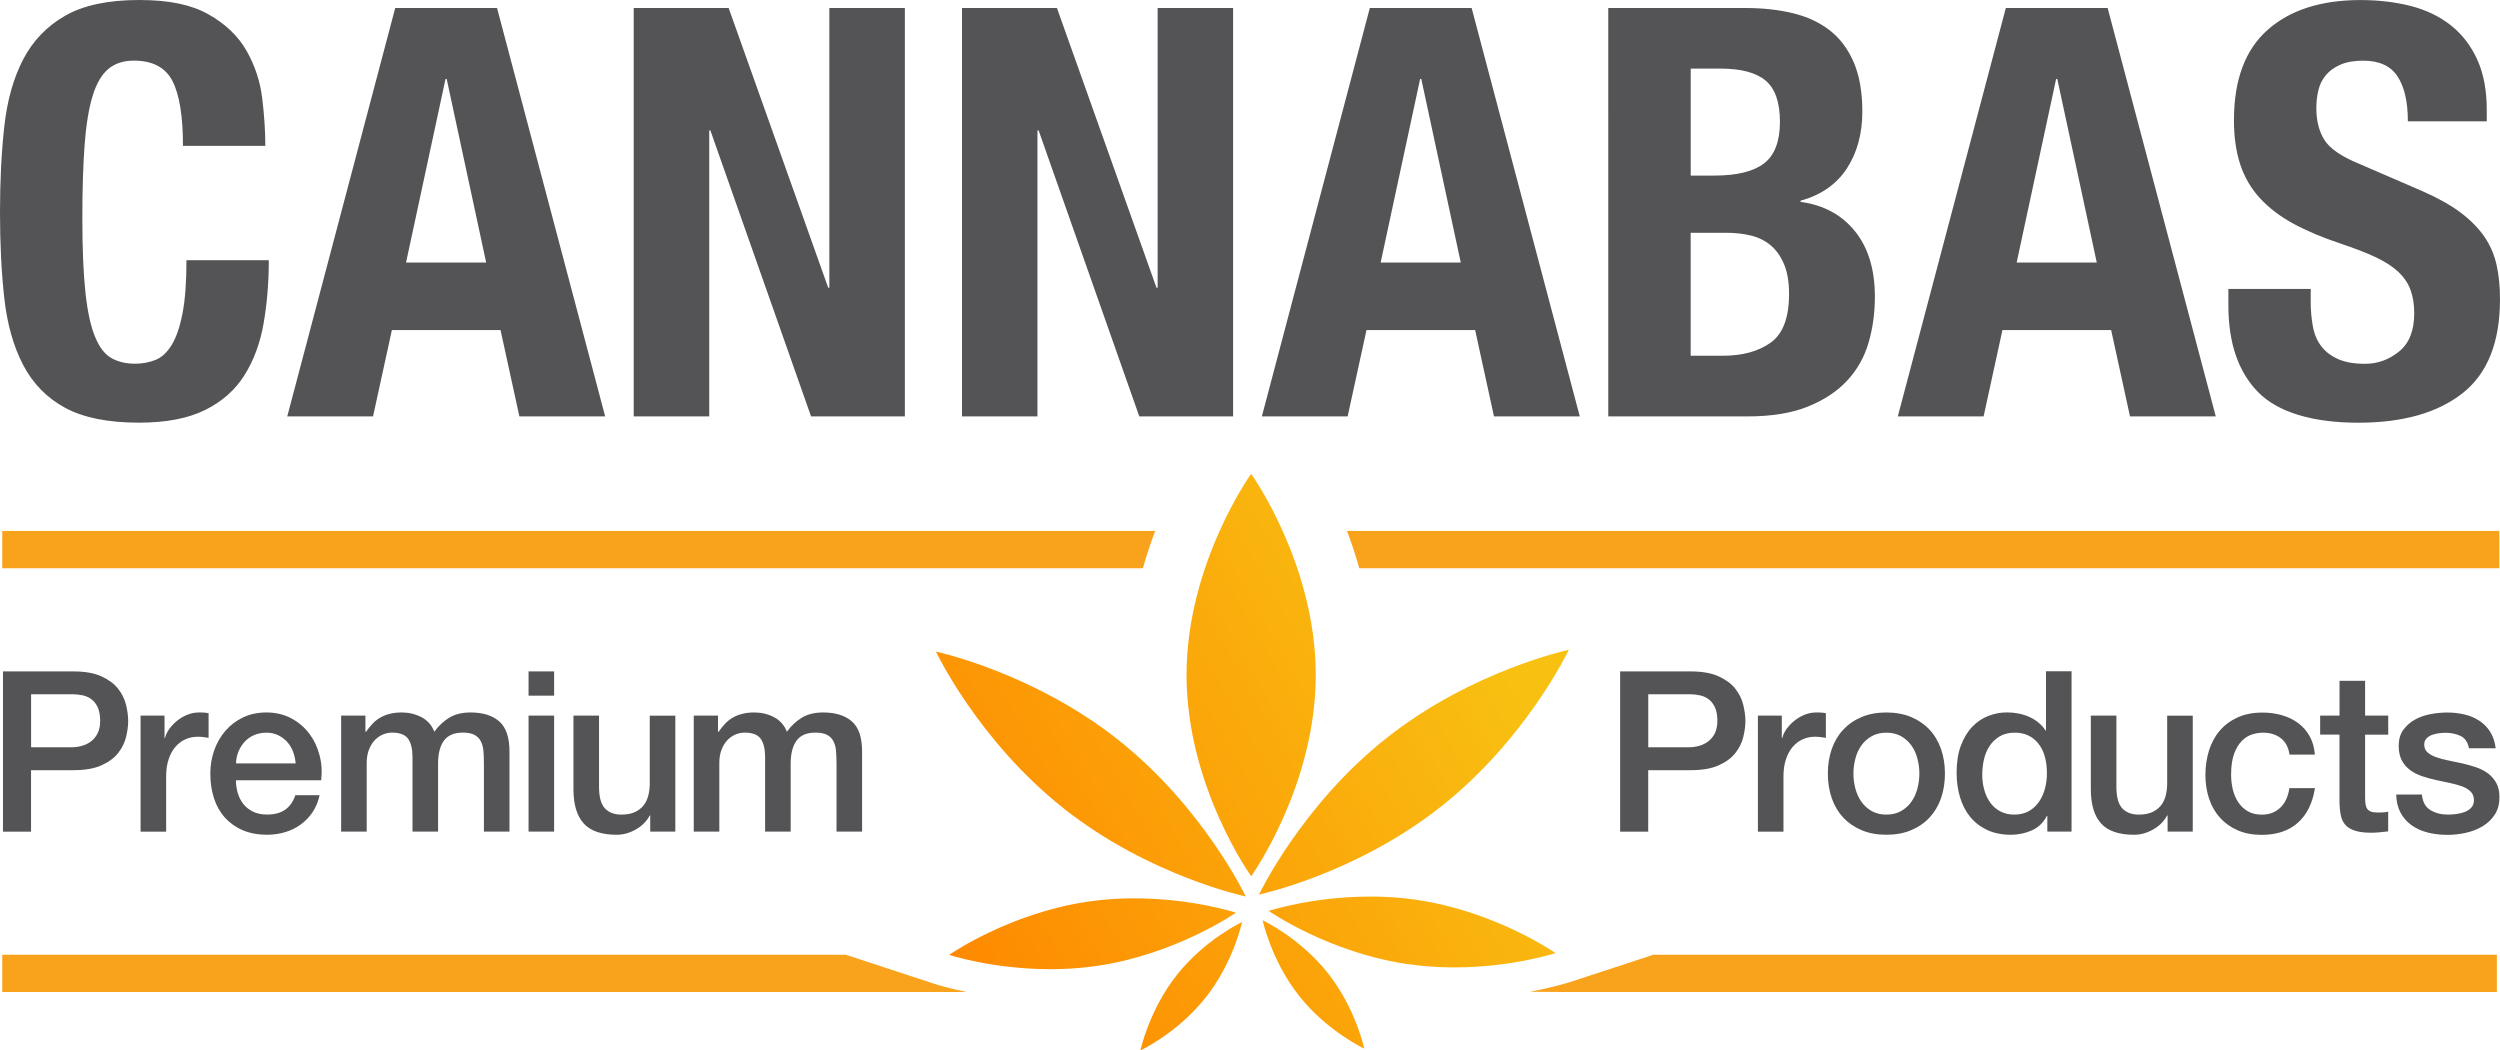
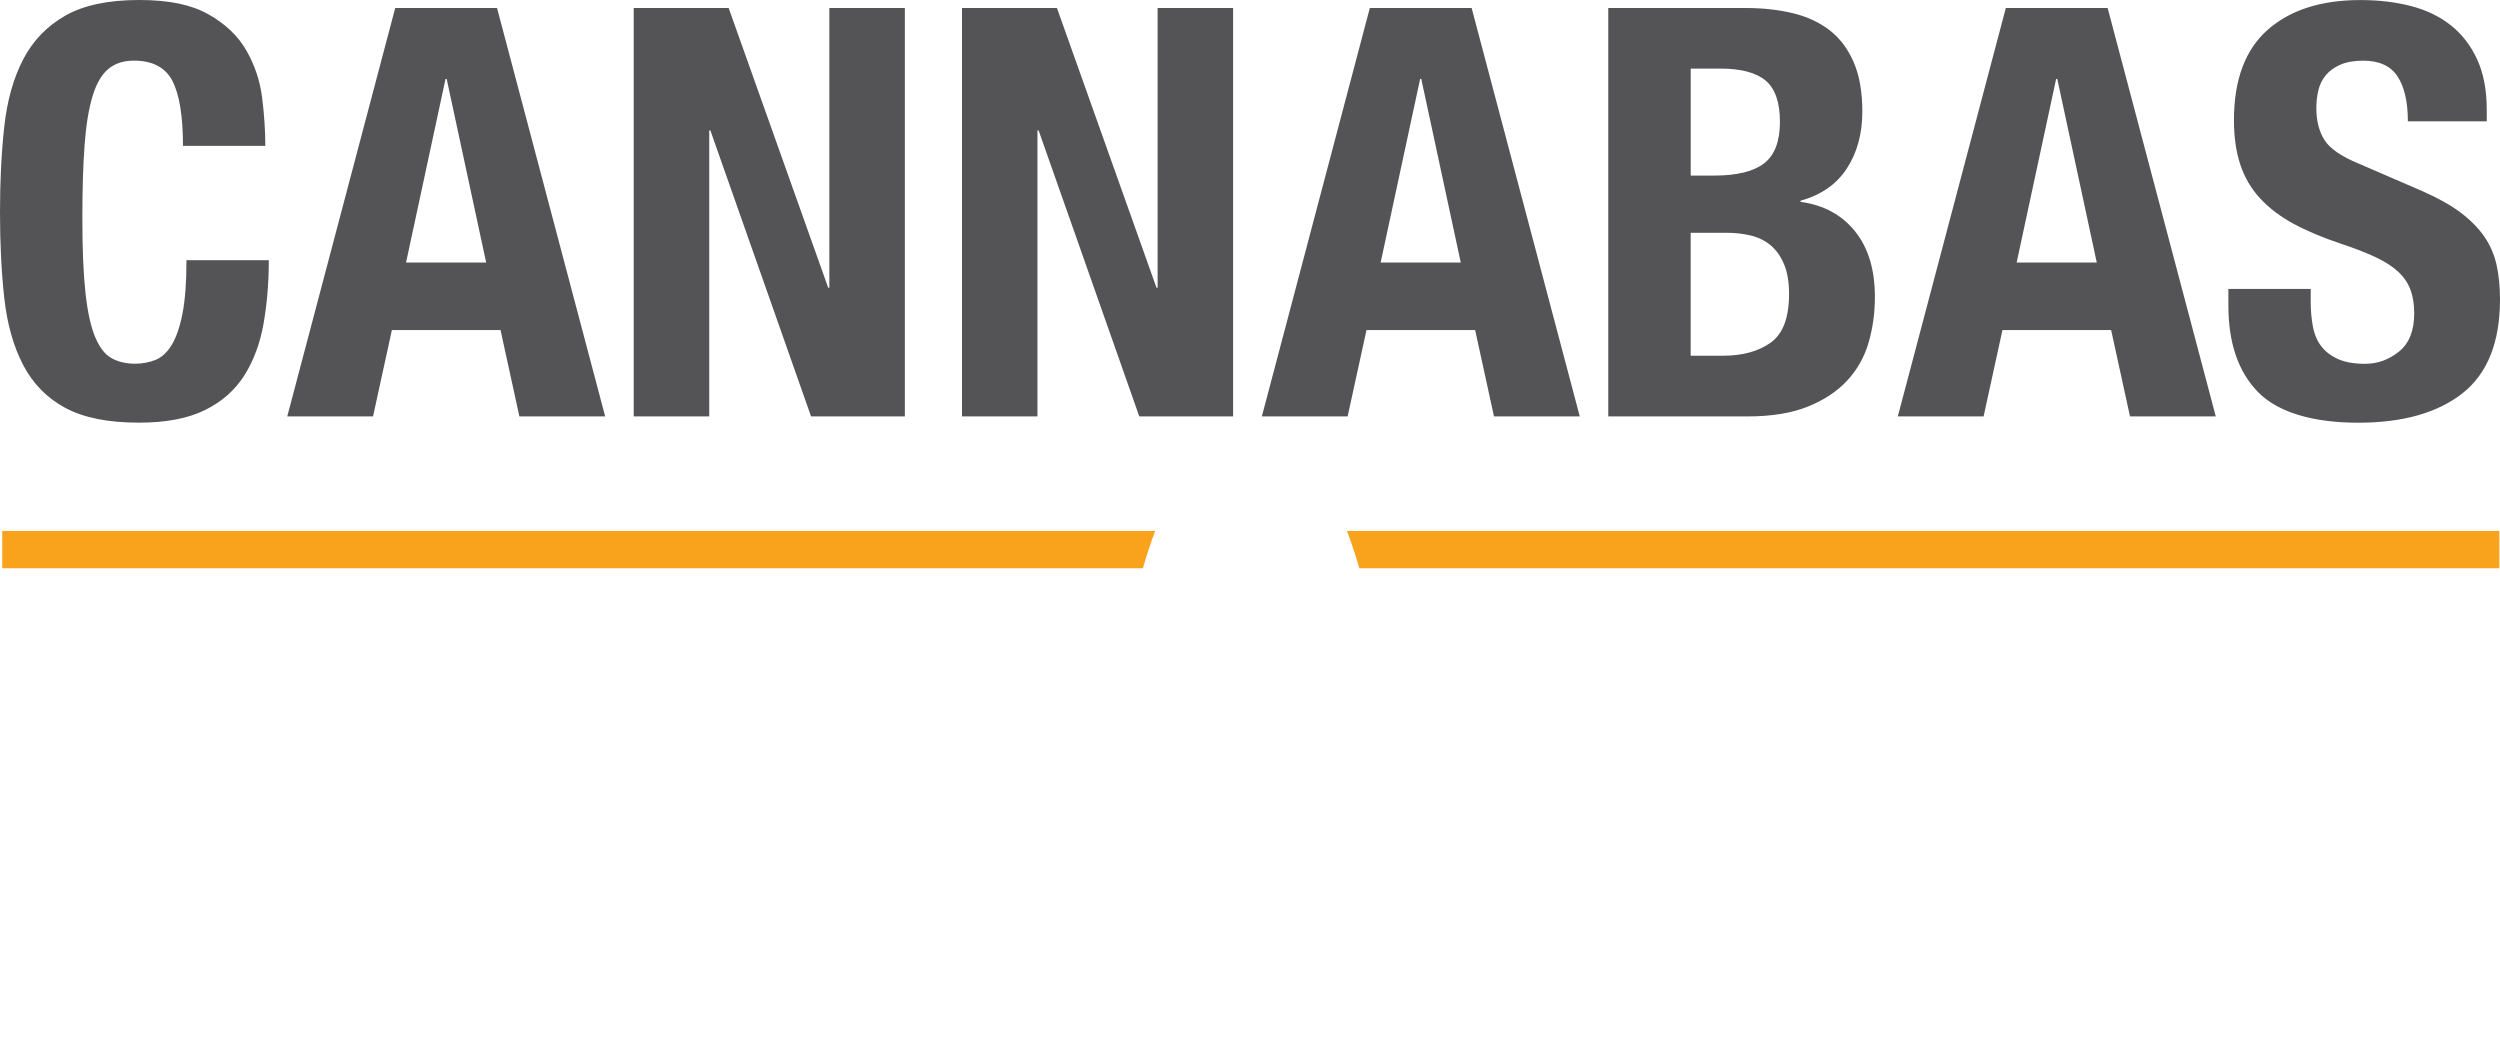
<svg xmlns="http://www.w3.org/2000/svg" id="Laag_1" data-name="Laag 1" viewBox="0 0 479.99 201.68">
  <defs>
    <style>
      .cls-1 {
        fill: #545456;
      }

      .cls-1, .cls-2, .cls-3 {
        stroke-width: 0px;
      }

      .cls-2 {
        fill: #f8a31b;
      }

      .cls-3 {
        fill: url(#Naamloos_verloop);
      }
    </style>
    <linearGradient id="Naamloos_verloop" data-name="Naamloos verloop" x1="-1185.29" y1="4315.77" x2="-1184.29" y2="4315.77" gradientTransform="translate(367700.79 350839.99) rotate(-29.57) scale(123.69 -112.69)" gradientUnits="userSpaceOnUse">
      <stop offset="0" stop-color="#fe8800" />
      <stop offset="1" stop-color="#f8c112" />
    </linearGradient>
  </defs>
  <g id="Cannabas">
    <g id="Line-top">
      <path class="cls-2" d="M258.62,101.95c.84,2.23,1.65,4.62,2.36,7.15h218.88v-7.16h-221.24ZM219.43,109.1c.72-2.53,1.52-4.92,2.36-7.16H.43v7.16h218.99Z" />
    </g>
    <g id="leaf">
-       <path class="cls-3" d="M231.47,191.54c5.4-6.81,7-14.51,7-14.51,0,0-7.13,3.34-12.51,10.15-5.39,6.8-7,14.5-7,14.5,0,0,7.12-3.33,12.51-10.14h0ZM261.93,201.32s-1.61-7.69-7-14.51c-5.39-6.79-12.51-10.13-12.51-10.13,0,0,1.62,7.71,7,14.52,5.38,6.8,12.51,10.13,12.51,10.13h0ZM217.95,172.48c11.03.02,19.35,2.75,19.35,2.75,0,0-11.42,7.97-26.62,10.21-3.09.45-6.1.64-8.93.64h-.08c-11.07,0-19.43-2.75-19.43-2.75,0,0,11.42-7.98,26.62-10.22,3.12-.46,6.16-.64,9.01-.64h.08ZM263.11,172.13c2.83,0,5.84.18,8.93.64,15.21,2.25,26.62,10.22,26.62,10.22,0,0-8.32,2.73-19.35,2.75h-.08c-2.86,0-5.89-.18-9.01-.64-15.21-2.23-26.63-10.21-26.63-10.21,0,0,8.37-2.75,19.44-2.75h.08ZM204.22,155.21c16.43,13,34.96,16.91,34.96,16.91,0,0-8.11-17.12-24.53-30.11-16.43-12.98-34.96-16.91-34.96-16.91,0,0,8.1,17.12,24.53,30.1ZM301.22,124.76s-18.53,3.92-34.96,16.9c-16.43,12.97-24.54,30.1-24.54,30.1,0,0,18.52-3.92,34.96-16.91,16.43-12.98,24.53-30.09,24.53-30.09ZM240.22,90.97c.37.53,12.4,17.62,12.4,38.63s-12.02,38.11-12.4,38.63h0s-12.41-17.29-12.41-38.63,12.41-38.64,12.41-38.64h0Z" />
-     </g>
+       </g>
    <g id="Line-bottom">
-       <path class="cls-2" d="M162.41,183.3H.43v7.16h185.09v-.02c-3.65-.75-5.9-1.47-6.09-1.54l-17.03-5.59v-.02ZM317.19,183.39l-15.74,5.16c-.22.07-3.14,1.01-7.75,1.86l6.33.05h179.36v-7.16h-162.2v.09Z" />
-     </g>
+       </g>
    <path class="cls-1" d="M443.64,57.76c0,1.83.15,3.5.44,5,.29,1.5.84,2.76,1.65,3.79.81,1.03,1.89,1.83,3.24,2.42,1.35.59,3.06.88,5.11.88,2.42,0,4.59-.79,6.53-2.36,1.94-1.57,2.91-4.01,2.91-7.3,0-1.76-.24-3.28-.72-4.56-.48-1.28-1.26-2.43-2.36-3.46-1.1-1.02-2.55-1.96-4.34-2.8-1.79-.84-4.01-1.7-6.65-2.58-3.51-1.17-6.55-2.45-9.12-3.84-2.56-1.39-4.7-3.02-6.42-4.89-1.72-1.87-2.98-4.03-3.79-6.48-.81-2.45-1.21-5.29-1.21-8.51,0-7.76,2.16-13.54,6.48-17.35,4.32-3.81,10.25-5.71,17.79-5.71,3.51,0,6.75.38,9.72,1.15,2.97.77,5.53,2.01,7.69,3.73,2.16,1.72,3.84,3.92,5.05,6.59,1.21,2.67,1.81,5.88,1.81,9.61v2.2h-15.15c0-3.73-.66-6.61-1.98-8.62-1.32-2.01-3.51-3.02-6.59-3.02-1.76,0-3.22.26-4.39.77-1.17.51-2.11,1.19-2.8,2.03-.7.84-1.17,1.81-1.43,2.91-.26,1.1-.38,2.23-.38,3.4,0,2.42.51,4.45,1.54,6.09,1.03,1.65,3.22,3.17,6.59,4.56l12.19,5.27c3,1.32,5.45,2.69,7.36,4.12,1.9,1.43,3.42,2.97,4.56,4.61,1.13,1.65,1.92,3.46,2.36,5.44.44,1.98.66,4.17.66,6.59,0,8.27-2.4,14.29-7.19,18.06-4.8,3.77-11.47,5.66-20.04,5.66s-15.32-1.94-19.16-5.82c-3.84-3.88-5.76-9.44-5.76-16.69v-3.18h15.81v2.31ZM402.57,50.4l-7.58-35.25h-.22l-7.58,35.25h15.37ZM404.66,1.54l20.76,78.41h-16.47l-3.62-16.58h-20.87l-3.62,16.58h-16.47L385.11,1.54h19.55ZM330.76,68.3c3.8,0,6.88-.84,9.22-2.53,2.34-1.68,3.51-4.79,3.51-9.33,0-2.27-.31-4.15-.94-5.66-.62-1.5-1.46-2.71-2.52-3.62-1.06-.91-2.33-1.55-3.79-1.92-1.47-.36-3.07-.55-4.83-.55h-6.81v23.61h6.15ZM329.11,33.71c4.39,0,7.59-.79,9.61-2.36,2.01-1.57,3.02-4.23,3.02-7.96s-.91-6.37-2.74-7.91c-1.83-1.54-4.72-2.31-8.68-2.31h-5.71v20.54h4.5ZM335.26,1.54c3.22,0,6.2.33,8.95.99,2.75.66,5.11,1.76,7.09,3.29,1.98,1.54,3.51,3.59,4.61,6.15,1.1,2.56,1.65,5.71,1.65,9.44,0,4.25-.99,7.89-2.97,10.93-1.98,3.04-4.94,5.1-8.9,6.2v.22c4.39.59,7.87,2.45,10.43,5.6,2.56,3.15,3.85,7.36,3.85,12.63,0,3.08-.4,6-1.21,8.79-.81,2.78-2.18,5.22-4.12,7.3-1.94,2.09-4.47,3.75-7.58,5-3.11,1.25-6.97,1.87-11.59,1.87h-26.69V1.54h26.47ZM280.46,50.4l-7.58-35.25h-.22l-7.58,35.25h15.37ZM282.55,1.54l20.76,78.41h-16.47l-3.62-16.58h-20.86l-3.62,16.58h-16.47L263,1.54h19.55ZM222.04,55.24h.22V1.54h14.49v78.41h-18.01l-19.33-54.91h-.22v54.91h-14.49V1.54h18.23l19.11,53.7ZM159.01,55.24h.22V1.54h14.5v78.41h-18.01l-19.33-54.91h-.22v54.91h-14.5V1.54h18.23l19.11,53.7ZM93.34,50.4l-7.58-35.25h-.22l-7.58,35.25h15.37ZM95.43,1.54l20.76,78.41h-16.47l-3.62-16.58h-20.86l-3.62,16.58h-16.47L75.88,1.54h19.54ZM33.11,15.54c-1.36-2.6-3.83-3.9-7.41-3.9-1.98,0-3.61.53-4.89,1.59-1.28,1.06-2.29,2.78-3.02,5.16-.73,2.38-1.25,5.49-1.54,9.34-.29,3.84-.44,8.55-.44,14.11,0,5.93.2,10.73.6,14.38.4,3.66,1.02,6.5,1.87,8.51.84,2.02,1.9,3.37,3.18,4.06,1.28.7,2.76,1.04,4.45,1.04,1.39,0,2.69-.24,3.9-.71,1.21-.47,2.25-1.43,3.13-2.85.88-1.43,1.58-3.44,2.09-6.04.51-2.6.77-6.02.77-10.27h15.81c0,4.25-.33,8.27-.99,12.08-.66,3.81-1.89,7.14-3.68,9.99-1.79,2.86-4.32,5.09-7.58,6.7-3.26,1.61-7.49,2.42-12.68,2.42-5.93,0-10.65-.95-14.17-2.85-3.51-1.9-6.2-4.65-8.07-8.24-1.87-3.59-3.07-7.87-3.62-12.85-.55-4.98-.82-10.47-.82-16.47s.27-11.4.82-16.42c.55-5.01,1.76-9.31,3.62-12.9,1.87-3.59,4.56-6.39,8.07-8.4S20.76,0,26.68,0s10.08.92,13.34,2.75c3.26,1.83,5.69,4.16,7.3,6.97,1.61,2.82,2.62,5.86,3.02,9.12.4,3.26.6,6.31.6,9.17h-15.81c0-5.71-.68-9.87-2.03-12.47" />
    <g id="Premiumproducts">
-       <path class="cls-1" d="M464.99,152.52c.14,1.44.69,2.44,1.64,3.02.95.57,2.08.86,3.4.86.46,0,.98-.04,1.57-.11.59-.07,1.14-.21,1.66-.41.52-.2.94-.5,1.27-.88.33-.39.48-.9.45-1.53-.03-.63-.26-1.15-.69-1.55-.43-.4-.98-.73-1.66-.97-.68-.24-1.44-.45-2.31-.63-.86-.17-1.74-.36-2.63-.56-.92-.2-1.8-.45-2.65-.73-.85-.29-1.61-.67-2.28-1.16-.68-.49-1.21-1.11-1.62-1.87-.4-.76-.6-1.7-.6-2.82,0-1.21.29-2.22.88-3.04.59-.82,1.34-1.48,2.24-1.98.9-.5,1.91-.85,3.02-1.06,1.11-.2,2.16-.3,3.17-.3,1.15,0,2.25.12,3.3.37,1.05.24,2,.64,2.84,1.19.85.55,1.55,1.26,2.11,2.13.56.88.91,1.93,1.06,3.17h-5.13c-.23-1.18-.77-1.97-1.62-2.37-.85-.4-1.82-.6-2.91-.6-.34,0-.75.03-1.23.09-.47.06-.92.17-1.34.32-.42.16-.77.39-1.06.69-.29.3-.43.7-.43,1.18,0,.6.21,1.09.62,1.47.42.37.96.68,1.64.93.67.24,1.44.45,2.31.62.86.17,1.75.36,2.67.56.89.2,1.77.45,2.63.73.86.29,1.63.67,2.31,1.16.67.49,1.22,1.11,1.64,1.85.42.75.62,1.67.62,2.76,0,1.32-.3,2.44-.9,3.36-.6.92-1.39,1.67-2.35,2.24-.96.57-2.03.99-3.21,1.25-1.18.26-2.34.39-3.49.39-1.41,0-2.71-.16-3.9-.47s-2.23-.8-3.1-1.44c-.88-.65-1.57-1.45-2.07-2.41-.5-.96-.77-2.1-.8-3.43h4.91ZM445.47,137.39h3.71v-6.68h4.91v6.68h4.44v3.66h-4.44v11.89c0,.52.02.96.07,1.34.04.37.14.69.3.95.16.26.39.45.71.58.32.13.75.19,1.29.19.34,0,.69,0,1.03-.02.34-.01.69-.06,1.03-.15v3.79c-.55.06-1.08.11-1.6.17-.52.06-1.05.09-1.59.09-1.29,0-2.33-.12-3.12-.37-.79-.24-1.41-.6-1.85-1.08-.45-.47-.75-1.07-.91-1.79-.16-.72-.25-1.54-.28-2.46v-13.14h-3.71v-3.66ZM439.57,144.85c-.2-1.38-.75-2.42-1.66-3.12-.91-.7-2.05-1.06-3.43-1.06-.63,0-1.31.11-2.03.32-.72.22-1.38.62-1.98,1.21-.6.59-1.11,1.41-1.51,2.46s-.6,2.42-.6,4.11c0,.92.11,1.84.32,2.76.22.92.56,1.74,1.03,2.46.47.72,1.08,1.3,1.83,1.75.75.45,1.65.67,2.71.67,1.44,0,2.62-.44,3.56-1.34.93-.89,1.51-2.14,1.74-3.75h4.91c-.46,2.9-1.56,5.12-3.3,6.66-1.74,1.54-4.04,2.31-6.92,2.31-1.75,0-3.3-.29-4.63-.88-1.34-.59-2.46-1.39-3.38-2.41-.92-1.02-1.62-2.23-2.09-3.64-.47-1.41-.71-2.93-.71-4.57s.23-3.23.69-4.7c.46-1.46,1.15-2.74,2.07-3.81.92-1.08,2.06-1.92,3.43-2.54,1.36-.62,2.97-.93,4.8-.93,1.29,0,2.52.17,3.68.5,1.16.33,2.2.83,3.1,1.49.9.66,1.64,1.49,2.22,2.5.57,1.01.92,2.2,1.03,3.58h-4.91ZM421,159.67h-4.83v-3.1h-.09c-.6,1.12-1.5,2.02-2.69,2.69-1.19.67-2.41,1.01-3.64,1.01-2.93,0-5.05-.72-6.36-2.18-1.31-1.45-1.96-3.64-1.96-6.57v-14.13h4.91v13.66c0,1.95.37,3.33,1.12,4.14.75.8,1.8,1.21,3.15,1.21,1.03,0,1.9-.16,2.59-.47.69-.32,1.25-.74,1.68-1.27.43-.53.74-1.17.93-1.92.19-.75.28-1.55.28-2.41v-12.93h4.91v22.28ZM380.58,148.77c0,.95.12,1.88.37,2.8.24.92.62,1.74,1.12,2.46.5.72,1.14,1.29,1.92,1.72.78.43,1.69.65,2.76.65s2.03-.23,2.82-.69c.79-.46,1.44-1.06,1.94-1.81.5-.75.88-1.59,1.12-2.52.24-.93.37-1.89.37-2.87,0-2.47-.55-4.4-1.66-5.77-1.11-1.38-2.61-2.07-4.5-2.07-1.15,0-2.12.24-2.91.71-.79.47-1.44,1.09-1.94,1.85-.5.76-.86,1.62-1.08,2.59-.22.96-.32,1.95-.32,2.95M397.73,159.67h-4.65v-3.02h-.09c-.66,1.29-1.62,2.22-2.89,2.78-1.26.56-2.6.84-4.01.84-1.75,0-3.28-.31-4.59-.93-1.31-.62-2.39-1.46-3.25-2.52-.86-1.06-1.51-2.32-1.94-3.77-.43-1.45-.65-3.01-.65-4.68,0-2.01.27-3.75.82-5.21.55-1.46,1.27-2.67,2.18-3.62.91-.95,1.94-1.64,3.1-2.09,1.16-.45,2.35-.67,3.56-.67.69,0,1.39.06,2.11.19.72.13,1.41.34,2.07.62.66.29,1.27.65,1.83,1.1.56.45,1.03.97,1.4,1.57h.09v-11.38h4.91v30.77ZM362.18,156.4c1.09,0,2.04-.23,2.84-.69.8-.46,1.47-1.06,1.98-1.81.52-.75.9-1.59,1.14-2.52.24-.93.37-1.89.37-2.87s-.12-1.9-.37-2.84c-.24-.95-.62-1.79-1.14-2.52-.52-.73-1.18-1.33-1.98-1.79-.8-.46-1.75-.69-2.84-.69s-2.04.23-2.84.69c-.8.46-1.47,1.06-1.98,1.79-.52.73-.9,1.57-1.14,2.52-.24.95-.37,1.9-.37,2.84s.12,1.93.37,2.87c.24.93.62,1.77,1.14,2.52.52.75,1.18,1.35,1.98,1.81.8.46,1.75.69,2.84.69M362.18,160.27c-1.78,0-3.37-.29-4.76-.88-1.39-.59-2.57-1.4-3.53-2.43-.96-1.03-1.7-2.27-2.2-3.71-.5-1.44-.75-3.02-.75-4.74s.25-3.26.75-4.7c.5-1.44,1.23-2.67,2.2-3.71.96-1.03,2.14-1.85,3.53-2.43,1.39-.59,2.98-.88,4.76-.88s3.37.3,4.76.88c1.39.59,2.57,1.4,3.53,2.43.96,1.03,1.69,2.27,2.2,3.71.5,1.44.75,3,.75,4.7s-.25,3.3-.75,4.74c-.5,1.44-1.24,2.67-2.2,3.71-.96,1.03-2.14,1.85-3.53,2.43-1.39.59-2.98.88-4.76.88M337.49,137.39h4.61v4.31h.09c.14-.6.42-1.19.84-1.77.42-.57.92-1.1,1.51-1.57.59-.47,1.24-.85,1.96-1.14.72-.29,1.45-.43,2.2-.43.57,0,.97.01,1.19.04.22.03.44.06.67.09v4.74c-.34-.06-.7-.11-1.06-.15s-.71-.06-1.05-.06c-.83,0-1.62.17-2.35.5-.73.33-1.37.82-1.92,1.46-.55.65-.98,1.44-1.29,2.39-.32.95-.47,2.04-.47,3.28v10.6h-4.91v-22.28ZM316.46,143.47h7.89c.6,0,1.22-.09,1.85-.26.63-.17,1.21-.45,1.74-.84.53-.39.96-.9,1.29-1.55.33-.65.5-1.46.5-2.43s-.14-1.84-.43-2.5c-.29-.66-.68-1.18-1.16-1.57-.49-.39-1.05-.65-1.68-.8-.63-.14-1.31-.22-2.03-.22h-7.97v10.17ZM311.07,128.91h13.57c2.18,0,3.96.32,5.34.95,1.38.63,2.44,1.42,3.19,2.37.75.95,1.26,1.98,1.53,3.1.27,1.12.41,2.15.41,3.1s-.14,1.98-.41,3.08c-.27,1.11-.78,2.13-1.53,3.08-.75.95-1.81,1.73-3.19,2.35-1.38.62-3.16.93-5.34.93h-8.19v11.81h-5.39v-30.77ZM133.2,137.39h4.65v3.1h.13c.37-.55.78-1.05,1.21-1.51.43-.46.91-.85,1.44-1.16.53-.32,1.14-.57,1.83-.75.69-.19,1.48-.28,2.37-.28,1.35,0,2.61.3,3.77.9,1.16.6,1.99,1.54,2.48,2.8.83-1.15,1.79-2.05,2.89-2.71,1.09-.66,2.46-.99,4.09-.99,2.36,0,4.19.58,5.5,1.72,1.31,1.15,1.96,3.07,1.96,5.77v15.38h-4.91v-13.01c0-.89-.03-1.7-.09-2.43s-.22-1.36-.5-1.9c-.27-.53-.68-.94-1.23-1.23-.55-.29-1.29-.43-2.24-.43-1.67,0-2.87.52-3.62,1.55-.75,1.03-1.12,2.5-1.12,4.4v13.06h-4.91v-14.31c0-1.55-.28-2.72-.84-3.51-.56-.79-1.59-1.19-3.08-1.19-.63,0-1.24.13-1.83.39-.59.26-1.11.63-1.55,1.12-.45.49-.8,1.09-1.08,1.81-.27.72-.41,1.54-.41,2.46v13.23h-4.91v-22.28ZM129.67,159.67h-4.83v-3.1h-.09c-.6,1.12-1.5,2.02-2.69,2.69-1.19.67-2.41,1.01-3.64,1.01-2.93,0-5.05-.72-6.36-2.18-1.31-1.45-1.96-3.64-1.96-6.57v-14.13h4.91v13.66c0,1.95.37,3.33,1.12,4.14.75.8,1.8,1.21,3.15,1.21,1.03,0,1.9-.16,2.58-.47.69-.32,1.25-.74,1.68-1.27.43-.53.74-1.17.93-1.92.19-.75.28-1.55.28-2.41v-12.93h4.91v22.28ZM101.48,137.39h4.91v22.28h-4.91v-22.28ZM101.48,128.91h4.91v4.65h-4.91v-4.65ZM65.51,137.39h4.65v3.1h.13c.37-.55.78-1.05,1.21-1.51.43-.46.91-.85,1.44-1.16.53-.32,1.14-.57,1.83-.75.69-.19,1.48-.28,2.37-.28,1.35,0,2.61.3,3.77.9,1.16.6,1.99,1.54,2.48,2.8.83-1.15,1.8-2.05,2.89-2.71,1.09-.66,2.46-.99,4.09-.99,2.35,0,4.19.58,5.49,1.72,1.31,1.15,1.96,3.07,1.96,5.77v15.38h-4.91v-13.01c0-.89-.03-1.7-.09-2.43-.06-.73-.22-1.36-.5-1.9-.27-.53-.68-.94-1.23-1.23-.55-.29-1.29-.43-2.24-.43-1.67,0-2.87.52-3.62,1.55-.75,1.03-1.12,2.5-1.12,4.4v13.06h-4.91v-14.31c0-1.55-.28-2.72-.84-3.51-.56-.79-1.59-1.19-3.08-1.19-.63,0-1.24.13-1.83.39-.59.26-1.1.63-1.55,1.12-.45.49-.8,1.09-1.08,1.81-.27.72-.41,1.54-.41,2.46v13.23h-4.91v-22.28ZM56.76,146.57c-.06-.78-.22-1.52-.49-2.24-.27-.72-.65-1.34-1.12-1.87-.47-.53-1.05-.96-1.72-1.29-.67-.33-1.43-.5-2.26-.5s-1.64.15-2.35.45c-.7.3-1.31.72-1.81,1.25-.5.53-.9,1.16-1.21,1.87-.3.72-.47,1.49-.49,2.33h11.46ZM45.3,149.8c0,.86.12,1.7.36,2.5.25.8.61,1.51,1.1,2.11.49.6,1.11,1.08,1.85,1.44.75.36,1.64.54,2.67.54,1.44,0,2.59-.31,3.47-.93.88-.62,1.53-1.54,1.96-2.78h4.65c-.26,1.21-.7,2.28-1.33,3.23-.63.95-1.4,1.75-2.29,2.39-.89.65-1.89,1.14-2.99,1.47s-2.26.5-3.47.5c-1.75,0-3.3-.29-4.65-.86-1.35-.57-2.49-1.38-3.43-2.41-.93-1.03-1.64-2.27-2.11-3.71-.47-1.44-.71-3.02-.71-4.74,0-1.58.25-3.08.75-4.5.5-1.42,1.22-2.67,2.16-3.75.93-1.08,2.06-1.93,3.38-2.56,1.32-.63,2.82-.95,4.48-.95,1.75,0,3.33.37,4.72,1.1s2.55,1.7,3.47,2.91c.92,1.21,1.59,2.59,2,4.16.42,1.57.52,3.18.32,4.85h-16.37ZM26.98,137.39h4.61v4.31h.09c.14-.6.42-1.19.84-1.77.42-.57.92-1.1,1.51-1.57.59-.47,1.24-.85,1.96-1.14.72-.29,1.45-.43,2.2-.43.57,0,.97.01,1.19.04.22.03.44.06.67.09v4.74c-.35-.06-.7-.11-1.06-.15-.36-.04-.71-.06-1.06-.06-.83,0-1.61.17-2.35.5-.73.33-1.37.82-1.92,1.46-.55.65-.98,1.44-1.29,2.39-.32.95-.47,2.04-.47,3.28v10.6h-4.91v-22.28ZM5.96,143.47h7.89c.6,0,1.22-.09,1.85-.26.63-.17,1.21-.45,1.74-.84.53-.39.96-.9,1.29-1.55s.5-1.46.5-2.43-.15-1.84-.43-2.5c-.29-.66-.67-1.18-1.16-1.57-.49-.39-1.05-.65-1.68-.8-.63-.14-1.31-.22-2.02-.22h-7.97v10.17ZM.57,128.91h13.57c2.18,0,3.97.32,5.34.95,1.38.63,2.44,1.42,3.19,2.37.75.95,1.26,1.98,1.53,3.1.27,1.12.41,2.15.41,3.1s-.14,1.98-.41,3.08c-.27,1.11-.78,2.13-1.53,3.08-.75.95-1.81,1.73-3.19,2.35-1.38.62-3.16.93-5.34.93H5.96v11.81H.57v-30.77Z" />
-     </g>
+       </g>
  </g>
</svg>